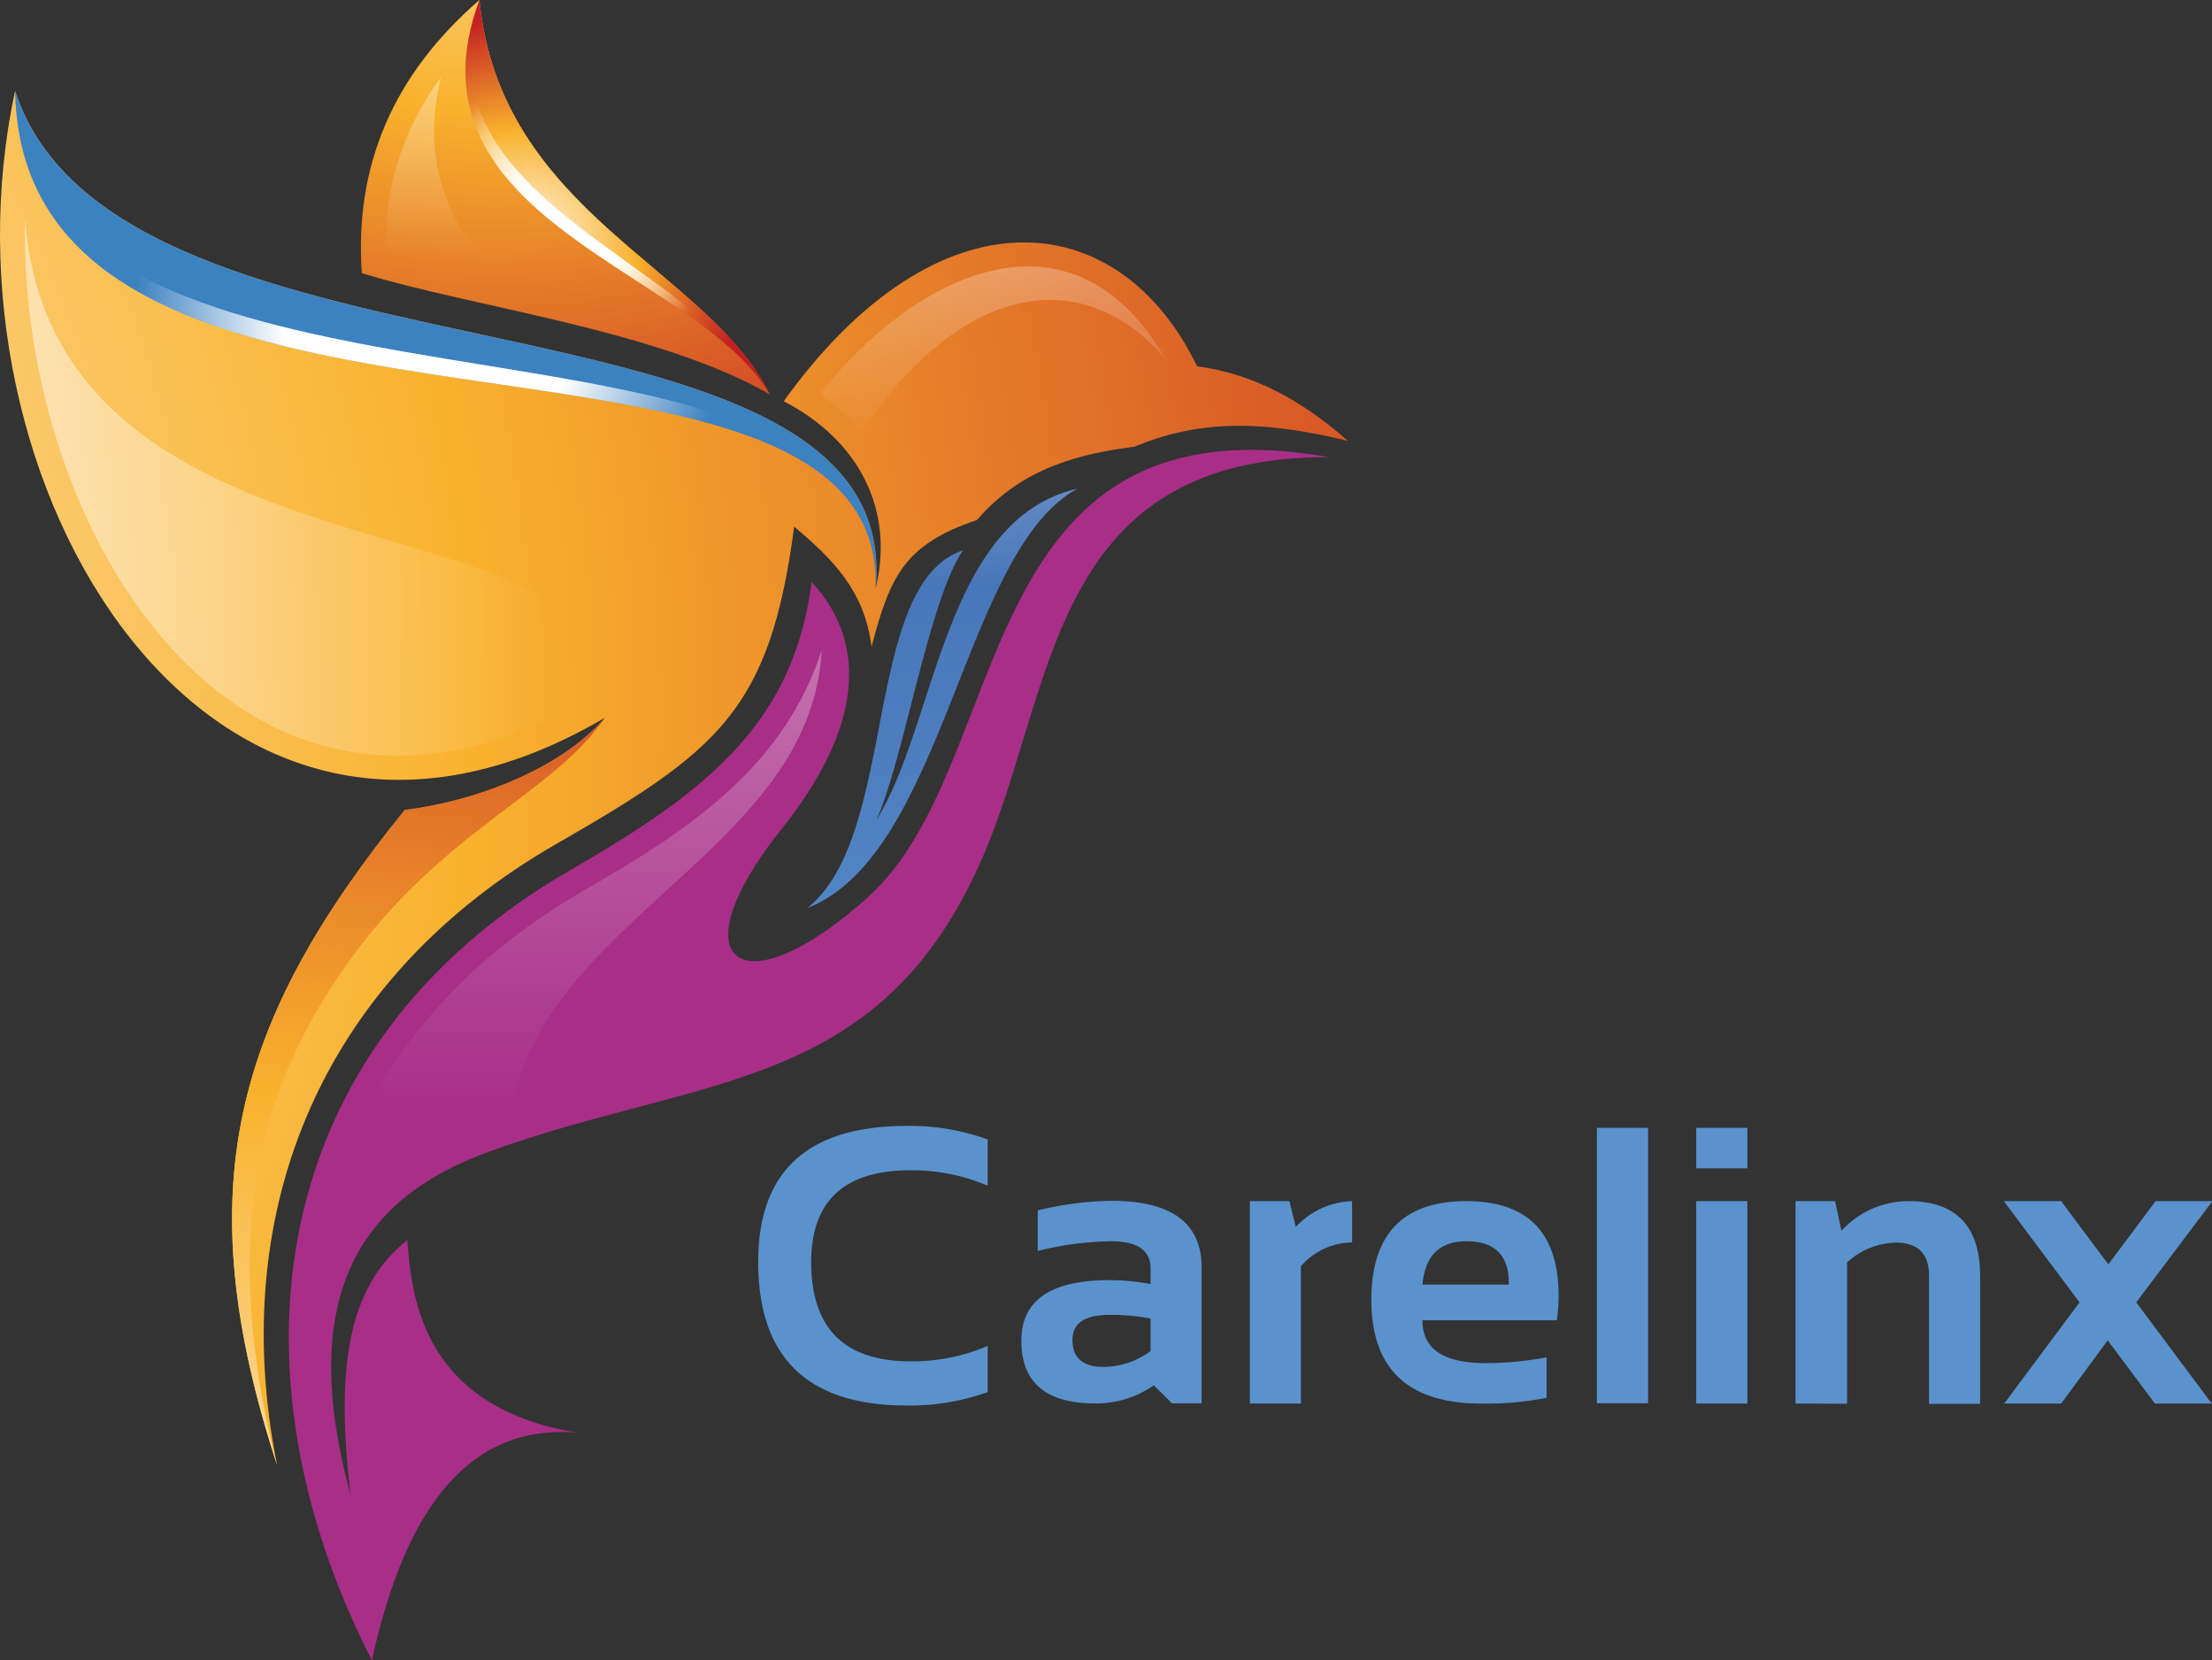
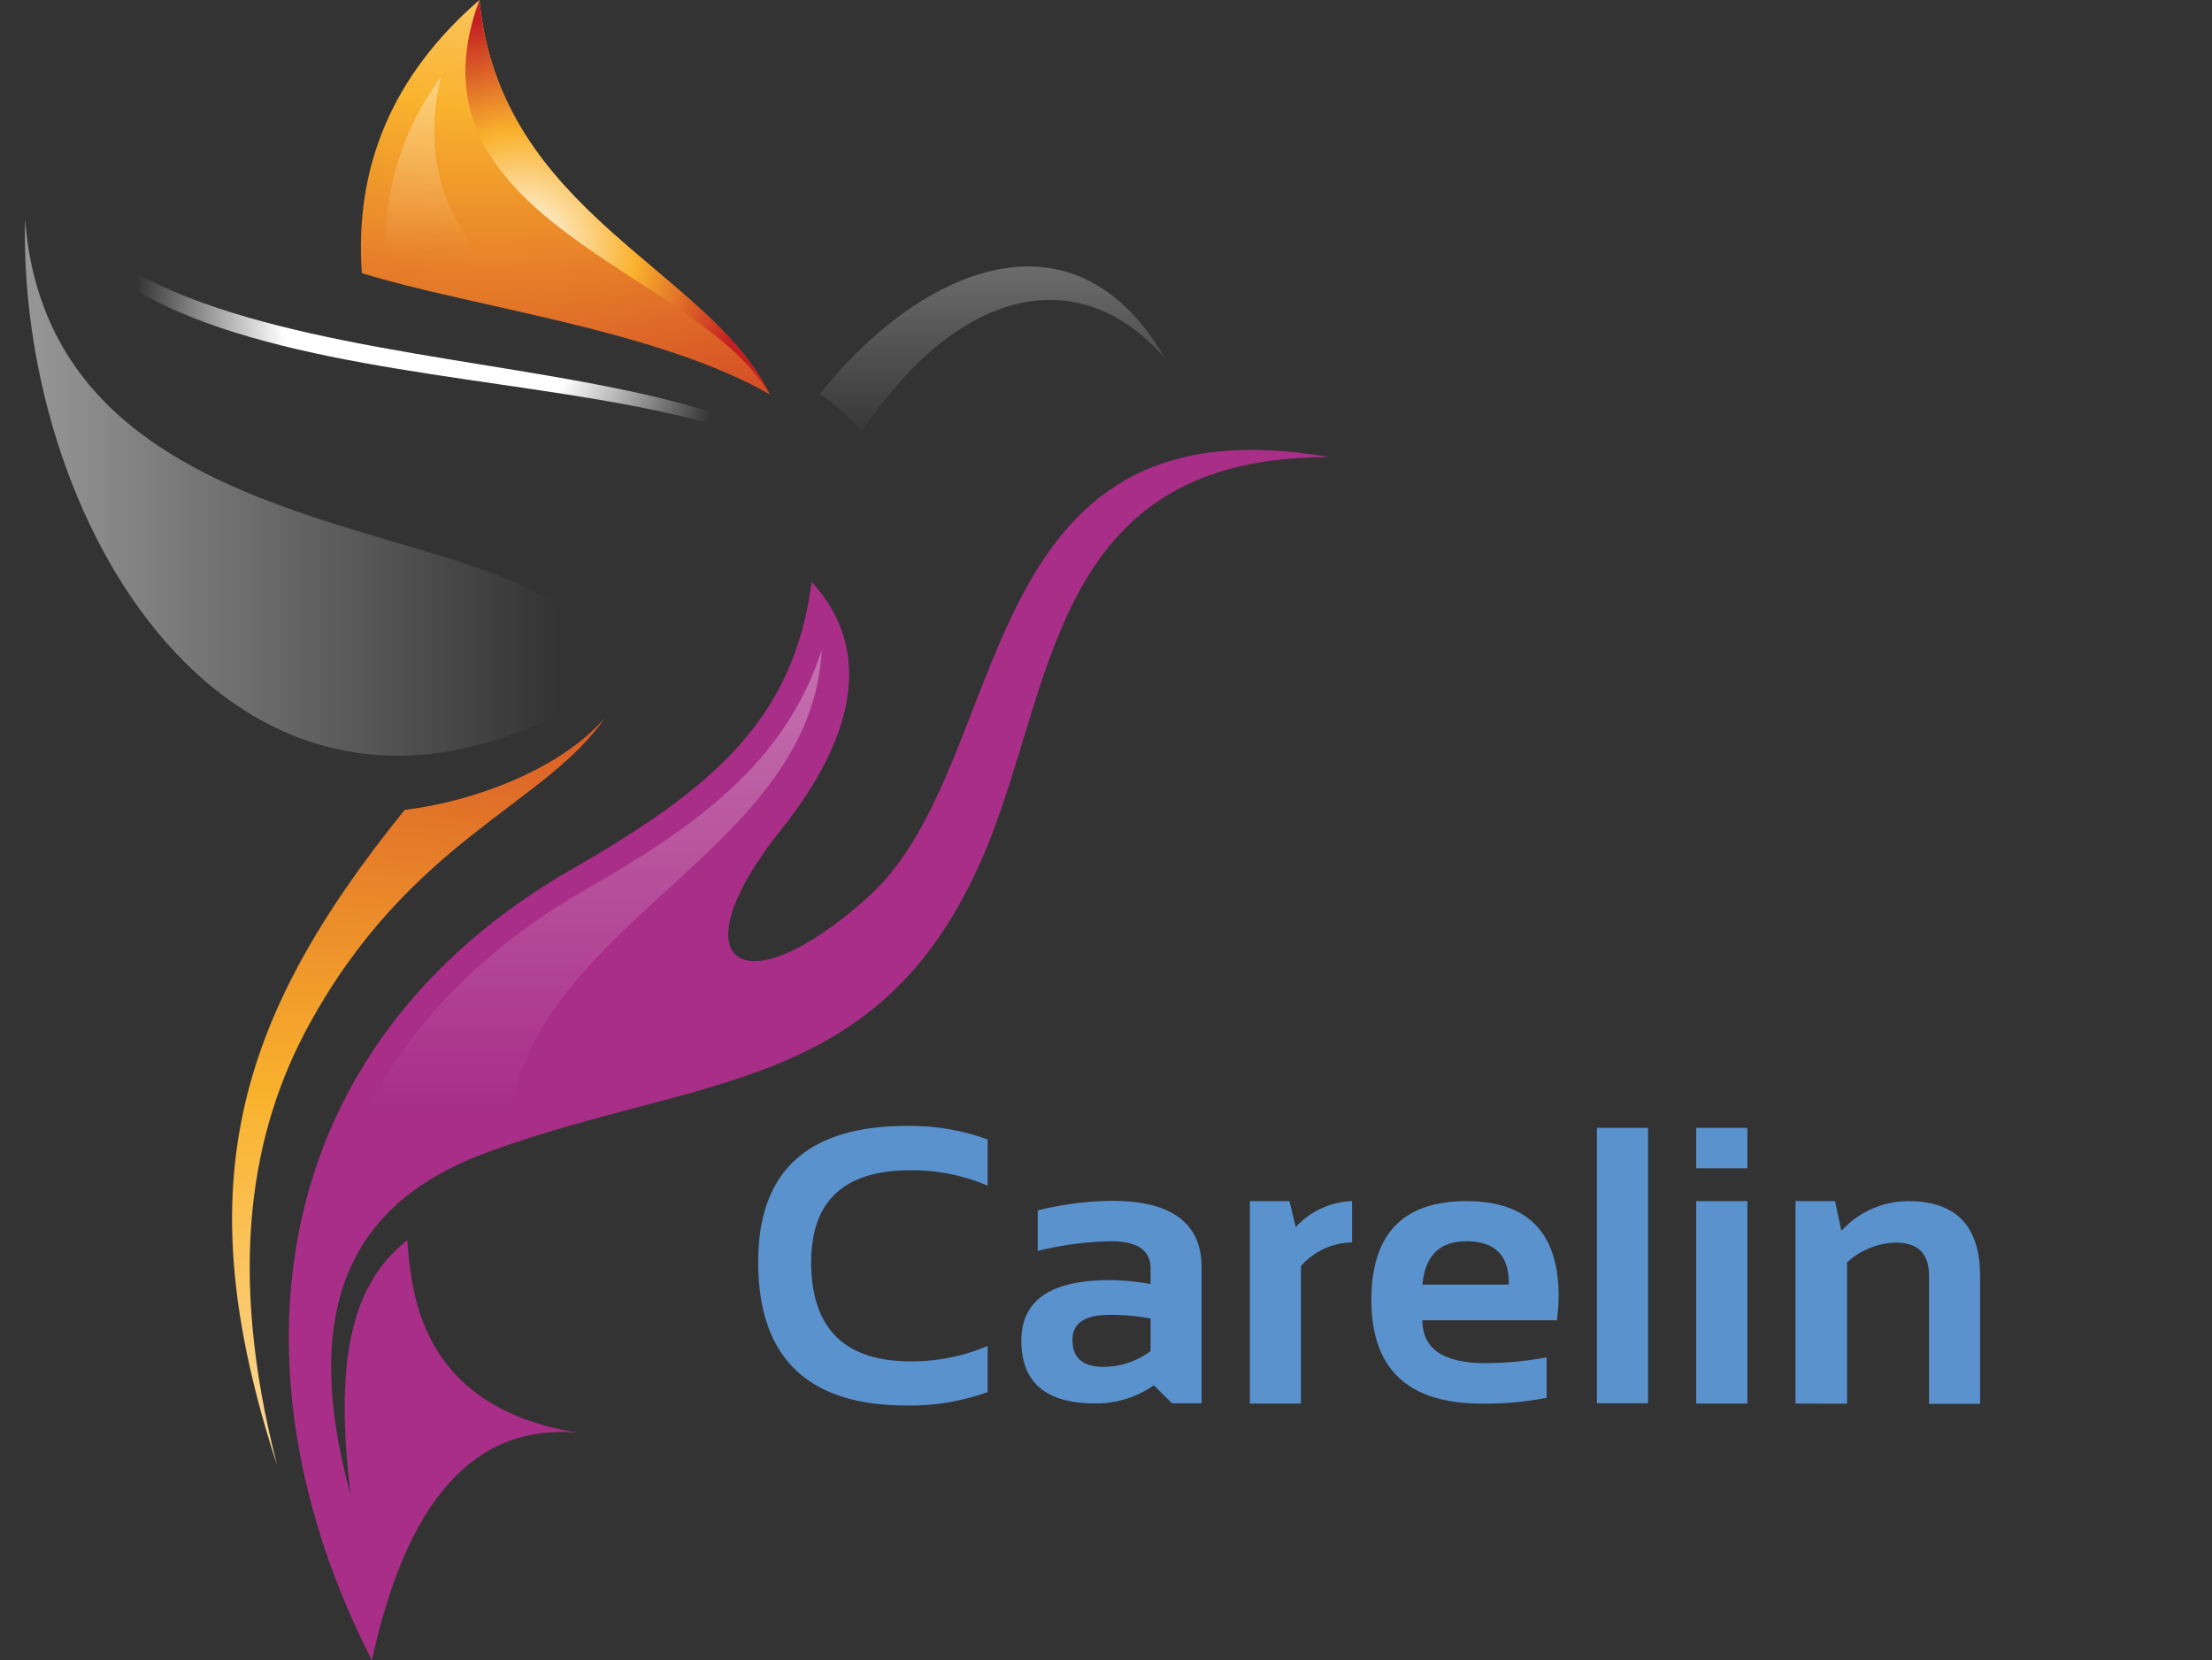
<svg xmlns="http://www.w3.org/2000/svg" xmlns:xlink="http://www.w3.org/1999/xlink" id="Layer_1" data-name="Layer 1" viewBox="0 0 265.08 198.96">
  <rect x="0" y="0" width="265.08" height="198.96" fill="#333333" stroke="none" />
  <defs>
    <style>
      .cls-1 {
        fill: #5a92ce;
      }

      .cls-10, .cls-11, .cls-12, .cls-13, .cls-14, .cls-2, .cls-3, .cls-4, .cls-5, .cls-6, .cls-7, .cls-8, .cls-9 {
        fill-rule: evenodd;
      }

      .cls-2 {
        fill: url(#New_Gradient_Swatch_6);
      }

      .cls-3 {
        fill: #a82e88;
      }

      .cls-4 {
        fill: url(#New_Gradient_Swatch_3);
      }

      .cls-5 {
        fill: url(#New_Gradient_Swatch_8);
      }

      .cls-6 {
        fill: url(#New_Gradient_Swatch_8-2);
      }

      .cls-7 {
        fill: url(#New_Gradient_Swatch_1);
      }

      .cls-8 {
        fill: url(#New_Gradient_Swatch_3-2);
      }

      .cls-9 {
        fill: url(#New_Gradient_Swatch_8-3);
      }

      .cls-10 {
        fill: url(#New_Gradient_Swatch_8-4);
      }

      .cls-11 {
        fill: #3c81c0;
      }

      .cls-12 {
        fill: url(#New_Gradient_Swatch_1-2);
      }

      .cls-13 {
        fill: url(#New_Gradient_Swatch_3-3);
      }

      .cls-14 {
        fill: url(#New_Gradient_Swatch_3-4);
      }
    </style>
    <radialGradient id="New_Gradient_Swatch_6" data-name="New Gradient Swatch 6" cx="113.51" cy="-3.29" r="147.39" gradientUnits="userSpaceOnUse">
      <stop offset="0" stop-color="#fff" />
      <stop offset="0.5" stop-color="#4876ba" />
      <stop offset="1" stop-color="#5a92ce" />
    </radialGradient>
    <linearGradient id="New_Gradient_Swatch_3" data-name="New Gradient Swatch 3" x1="68.12" y1="-37.32" x2="68.12" y2="133.07" gradientUnits="userSpaceOnUse">
      <stop offset="0" stop-color="#fff" />
      <stop offset="1" stop-color="#fff" stop-opacity="0" />
    </linearGradient>
    <radialGradient id="New_Gradient_Swatch_8" data-name="New Gradient Swatch 8" cx="59.42" cy="-44.53" r="114.96" gradientUnits="userSpaceOnUse">
      <stop offset="0" stop-color="#fff" />
      <stop offset="0.5" stop-color="#f9b22d" />
      <stop offset="1" stop-color="#c31f22" />
    </radialGradient>
    <radialGradient id="New_Gradient_Swatch_8-2" cx="62.52" cy="29.49" r="27.55" xlink:href="#New_Gradient_Swatch_8" />
    <radialGradient id="New_Gradient_Swatch_1" data-name="New Gradient Swatch 1" cx="72.16" cy="22.27" r="27.6" gradientUnits="userSpaceOnUse">
      <stop offset="0" stop-color="#fff" />
      <stop offset="0.33" stop-color="#fff" />
      <stop offset="0.66" stop-color="#fff" stop-opacity="0" />
      <stop offset="1" stop-color="#fff" stop-opacity="0" />
    </radialGradient>
    <linearGradient id="New_Gradient_Swatch_3-2" x1="53.39" y1="-26.5" x2="53.39" y2="30.37" xlink:href="#New_Gradient_Swatch_3" />
    <radialGradient id="New_Gradient_Swatch_8-3" cx="-114.32" cy="85.27" r="342.09" xlink:href="#New_Gradient_Swatch_8" />
    <radialGradient id="New_Gradient_Swatch_8-4" cx="33.73" cy="215.74" r="169.01" xlink:href="#New_Gradient_Swatch_8" />
    <radialGradient id="New_Gradient_Swatch_1-2" cx="51.73" cy="37.7" r="53.89" xlink:href="#New_Gradient_Swatch_1" />
    <linearGradient id="New_Gradient_Swatch_3-3" x1="118.95" y1="-24.25" x2="118.95" y2="53.51" xlink:href="#New_Gradient_Swatch_3" />
    <linearGradient id="New_Gradient_Swatch_3-4" x1="-63.62" y1="58.38" x2="66.86" y2="58.38" xlink:href="#New_Gradient_Swatch_3" />
  </defs>
  <title>Carelinx Bird</title>
  <g>
    <path class="cls-1" d="M118.36,166.81a27.5,27.5,0,0,1-9.71,1.61q-17.79,0-17.79-17.21,0-16.29,17.79-16.29a27.27,27.27,0,0,1,9.71,1.62v5.54a23.12,23.12,0,0,0-9.25-1.85q-11.89,0-11.9,11,0,11.89,11.9,11.9a23.12,23.12,0,0,0,9.25-1.85Z" />
    <path class="cls-1" d="M122.4,160.64q0-7.24,10.54-7.24a26.74,26.74,0,0,1,4.94.47V152q0-3.25-4.69-3.26a38.51,38.51,0,0,0-8.83,1.16v-4.86a39,39,0,0,1,8.83-1.15q10.81,0,10.81,8v16.27h-3.55L138.27,166a12,12,0,0,1-7,2.17Q122.39,168.19,122.4,160.64Zm10.54-3.08q-4.42,0-4.42,3c0,2.15,1.24,3.23,3.7,3.23a9.46,9.46,0,0,0,5.66-1.89V158A25,25,0,0,0,132.94,157.56Z" />
    <path class="cls-1" d="M149.78,168.19V143.93h4.74l.76,3.1a9.62,9.62,0,0,1,6.75-3.1v4.95a8.27,8.27,0,0,0-6.13,2.84v16.47Z" />
    <path class="cls-1" d="M175.73,143.93q11,0,11.05,11.28a21.61,21.61,0,0,1-.21,3H170.46q0,5.13,7.54,5.13a39.72,39.72,0,0,0,7.34-.69v4.85a37.77,37.77,0,0,1-7.81.69q-13.18,0-13.19-12.41Q164.34,143.93,175.73,143.93Zm-5.27,10h10.35v-.19q0-5-5.08-5Q170.89,148.74,170.46,154Z" />
    <path class="cls-1" d="M197.5,135.15v33h-6.13v-33Z" />
    <path class="cls-1" d="M209.4,135.15V140h-6.13v-4.85Zm0,8.78v24.26h-6.13V143.93Z" />
    <path class="cls-1" d="M215.17,168.19V143.93h4.74l.76,3.56a10.88,10.88,0,0,1,8-3.56q8.63,0,8.62,9v15.29h-6.12V152.9c0-2.69-1.33-4-4-4a9,9,0,0,0-5.82,2.37v16.94Z" />
-     <path class="cls-1" d="M249.21,156.06l-9.08-12.13H247l5.66,7.58,5.66-7.58h6.81L256,156.06l9.05,12.13h-6.81l-5.66-7.58L247,168.19h-6.82Z" />
  </g>
  <g>
    <g>
-       <path class="cls-2" d="M105,98.29c3.24-6.94,6.26-26.28,10.4-32.35-12.14,4.06-7.7,34.2-18.65,42.87,16.51-6.45,18.65-42.87,32.38-50.26C113,62.23,112.23,86.89,105,98.29Z" />
      <path class="cls-3" d="M104.05,107.47c-15.33,13.81-23.11,7.79-10.43-8.07,9.15-11.45,10.89-21.79,3.65-29.67-2.15,16.44-11.75,24.66-28.7,34.4-37.15,21.34-41.65,60.35-24,94.83,4.07-18.75,12-28.36,24.6-27.29-19.27-3.15-19.84-17.35-20.37-23.06C41.67,154.22,40.21,164,42,179.06,35,153.51,44.84,143,58.61,138c25.94-9.45,47.69-6.82,59.87-37,8-20,8.09-46.32,40.78-46.22C115.88,47.14,121.72,91.53,104.05,107.47Z" />
      <path class="cls-4" d="M70,106.69C51.61,117.28,39.53,133.63,37.78,155c1.27-9.58,11.87-18.65,23.31-21.29C64.82,110,97.19,102,98.47,77.92,94,91.59,83.26,99.09,70,106.69Z" />
    </g>
    <g>
      <path class="cls-5" d="M57.45,0C47,9.06,42.47,20,43.36,32.73c13.29,4.11,35.35,6.76,48.89,14.53C84.74,32.08,59.94,25.53,57.45,0Z" />
      <path class="cls-6" d="M57.45,0c-9.77,26.39,26,32.29,34.8,47.26C84.74,32.08,59.94,25.53,57.45,0Z" />
-       <path class="cls-7" d="M56.83,1.85C50.2,23.93,76.59,31.1,88.55,42.69,78.07,30,52.16,22.52,56.83,1.85Z" />
      <path class="cls-8" d="M52.84,9.26A33.63,33.63,0,0,0,46.21,30.5c4.73,1.34,9.58,2.36,14.37,3.44C54.13,27.86,50.26,20,52.84,9.26Z" />
    </g>
    <g>
-       <path class="cls-9" d="M93.92,48.08c9,4.66,13.33,13,11,22.5C108.69,31.94,14.13,48.8,1.81,10.91-8.27,57.37,24.91,114,72.5,86c-5.32,6.22-15.71,10.09-24,11.09C28,122.41,22.4,142.48,33.2,175.55,27,144.52,39,117,66.7,101.11c19.43-11.17,25.58-16,28.47-38,4.67,3.91,8.45,7.73,9.27,14.39,2.22-8.42,3.93-12.27,12.63-15.18,5.53-6.47,12.81-8,18.86-8.79,7.24-3,14.53-3.4,25.59-.7-5.48-4.86-11.43-8.09-18.06-8.93C134.12,24.55,112.45,22.27,93.92,48.08Z" />
      <path class="cls-10" d="M48.49,97.05C28,122.41,22.4,142.48,33.2,175.55c-6.11-23.7-3-40.27,3.81-52.71C49.15,100.62,65.38,96.44,72.5,86,67.18,92.18,56.79,96.05,48.49,97.05Z" />
-       <path class="cls-11" d="M1.81,10.91c.92,50.15,104.52,21.46,103.12,59.67C108.69,31.94,14.13,48.8,1.81,10.91Z" />
      <path class="cls-12" d="M2.31,16.08c6.83,37.55,81.07,23,98.83,43.25C86.71,37.33,10.54,50.37,2.31,16.08Z" />
      <path class="cls-13" d="M98.25,47.23a25.48,25.48,0,0,1,5.06,4.49c11.22-17,25.89-20.8,36.33-8.75C128.2,23.29,109.27,33.22,98.25,47.23Z" />
      <path class="cls-14" d="M3,26.21c-.88,37.7,26.25,81.86,68,57.21C77.14,58.76,6.47,72.55,3,26.21Z" />
    </g>
  </g>
</svg>